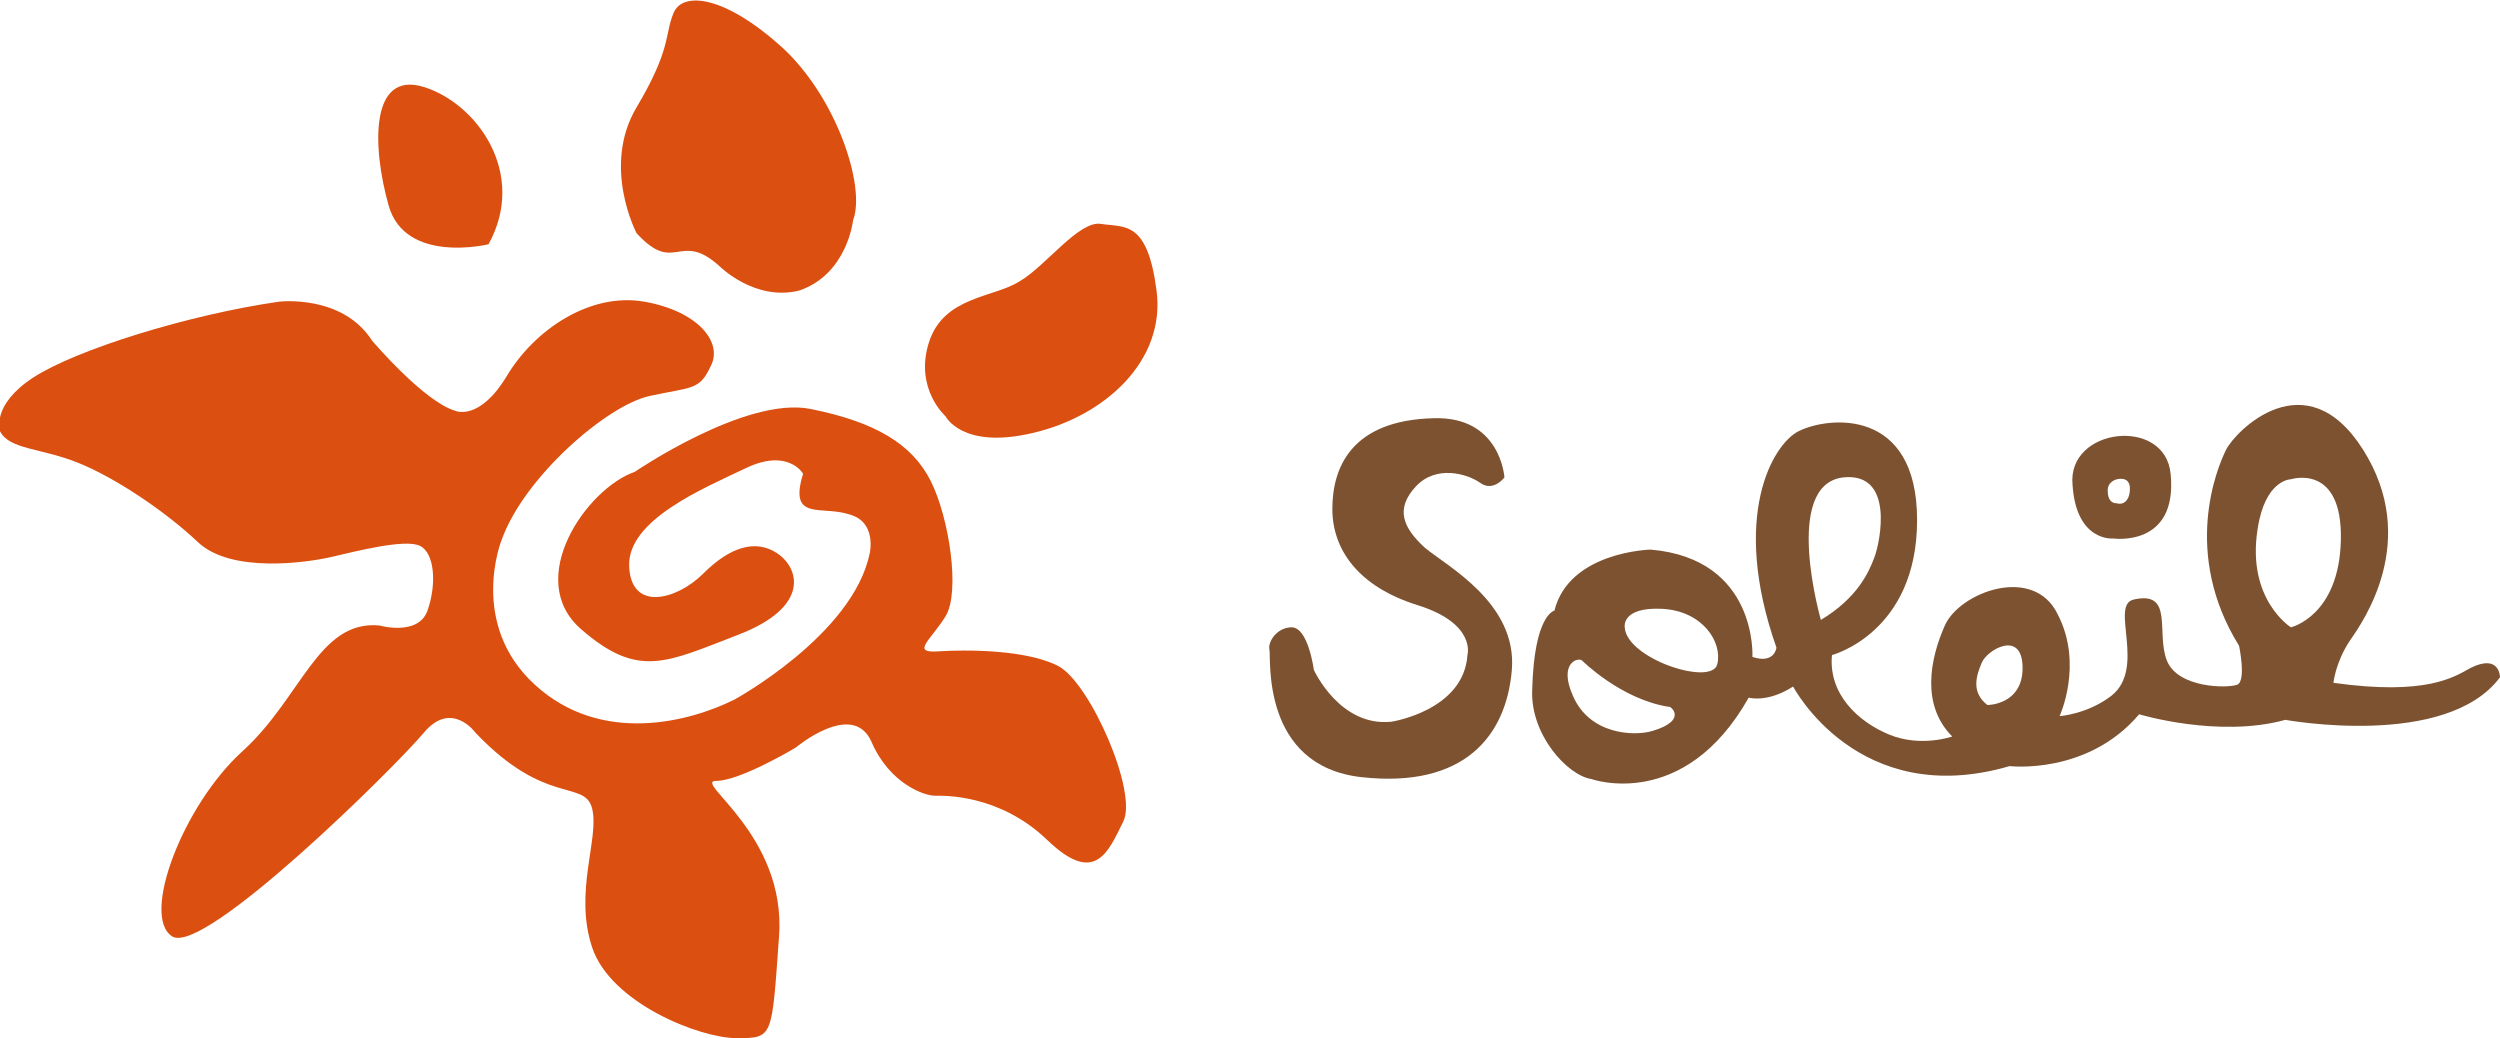
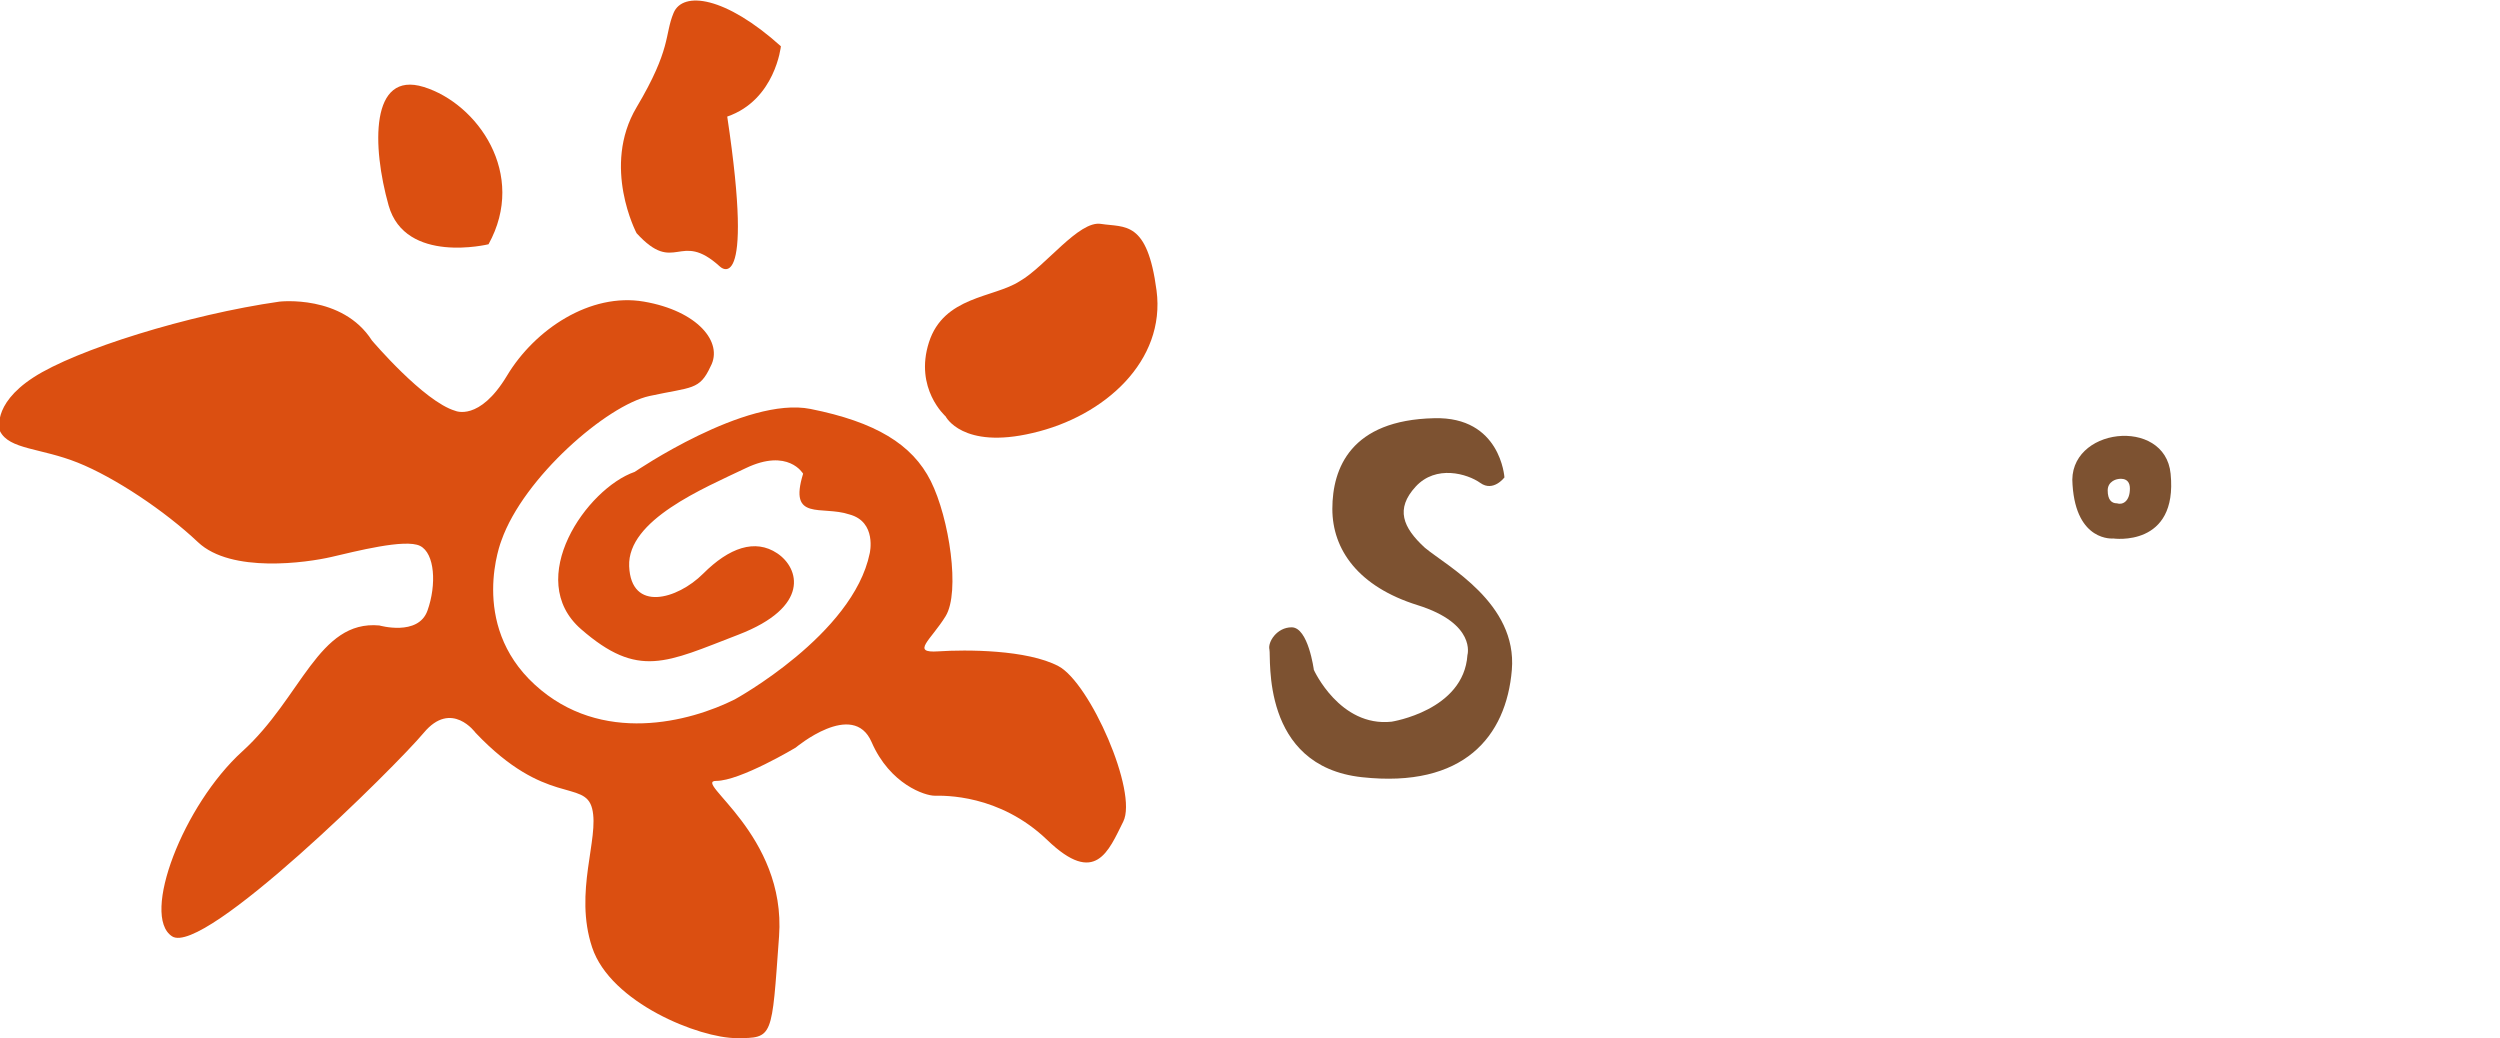
<svg xmlns="http://www.w3.org/2000/svg" version="1.1" id="レイヤー_1" x="0px" y="0px" viewBox="0 0 135.1 56.1" style="enable-background:new 0 0 135.1 56.1;" xml:space="preserve">
  <style type="text/css"> .st0{fill:#DB4F11;} .st1{fill:#7D5231;} </style>
  <path class="st0" d="M0,23.3c0,0-0.5-1.4,1.8-2.9s8.4-3.4,13.3-4.1c0,0,3.4-0.4,5,2.1c0,0,2.8,3.3,4.5,3.8c0,0,1.3,0.6,2.8-1.9 s4.5-4.5,7.4-4c2.9,0.5,4.3,2.2,3.6,3.5c-0.6,1.3-1,1.1-3.3,1.6s-6.8,4.4-8,7.8c0,0-1.8,4.5,1.8,7.8s8.4,2,10.8,0.8 c0,0,6.4-3.5,7.3-7.9c0,0,0.4-1.7-1.1-2.1c-1.5-0.5-3.3,0.4-2.5-2.2c0,0-0.8-1.4-3.1-0.3s-6.4,2.8-6.3,5.3s2.6,1.8,4,0.4 s2.8-1.9,4-1.1s1.8,2.9-2.1,4.4s-5.4,2.4-8.5-0.3s0.3-7.6,2.9-8.5c0,0,6-4.1,9.5-3.4s5.5,1.9,6.5,3.9s1.6,6,0.8,7.3s-1.9,2-0.4,1.9 s4.8-0.1,6.5,0.8s4.3,6.8,3.5,8.4s-1.5,3.5-4.1,1s-5.6-2.4-6.1-2.4s-2.4-0.6-3.4-2.9S43,40.4,43,40.4s-3,1.8-4.3,1.8 s3.8,2.9,3.4,8.4s-0.3,5.5-2.3,5.5s-6.8-1.9-7.8-4.9s0.4-5.9,0-7.5s-2.5-0.1-6.3-4.1c0,0-1.3-1.8-2.8,0S11,51.7,9.3,50.6 s0.6-7.1,3.8-10s4.1-7.1,7.4-6.8c0,0,2.1,0.6,2.6-0.8s0.4-3.1-0.4-3.5s-3.5,0.3-4.8,0.6s-5.4,0.9-7.2-0.8s-4.5-3.5-6.5-4.3 S0.5,24.3,0,23.3z" />
  <path class="st0" d="M26.4,13.2c0,0-4.5,1.1-5.4-2.1s-1-7.3,1.9-6.4S28.5,9.4,26.4,13.2z" />
-   <path class="st0" d="M38.9,14.4c-2.2-2-2.4,0.5-4.5-1.8c0,0-1.9-3.6,0-6.8s1.5-3.9,2-5.1s2.8-0.9,5.8,1.8s4.6,7.6,3.9,9.4 c0,0-0.3,2.9-2.9,3.8C40.8,16.3,38.9,14.4,38.9,14.4z" />
+   <path class="st0" d="M38.9,14.4c-2.2-2-2.4,0.5-4.5-1.8c0,0-1.9-3.6,0-6.8s1.5-3.9,2-5.1s2.8-0.9,5.8,1.8c0,0-0.3,2.9-2.9,3.8C40.8,16.3,38.9,14.4,38.9,14.4z" />
  <path class="st0" d="M51.1,22.5c0,0-1.7-1.5-0.9-4s3.5-2.4,4.9-3.3c1.4-0.8,3.2-3.3,4.4-3.1c1.3,0.2,2.5-0.2,3,3.6s-2.8,6.8-6.7,7.7 C52,24.3,51.1,22.5,51.1,22.5z" />
  <path class="st1" d="M77,29.6c-1.2-1.1-1.6-2.1-0.5-3.3c1.1-1.2,2.8-0.7,3.5-0.2s1.3-0.3,1.3-0.3s-0.2-3.3-3.8-3.2 C73,22.7,72,25.3,72,27.5c0,2.2,1.4,4.2,4.6,5.2s2.7,2.7,2.7,2.7c-0.2,3-4.1,3.6-4.1,3.6c-2.8,0.3-4.2-2.8-4.2-2.8s-0.3-2.3-1.2-2.3 c-0.8,0-1.3,0.8-1.2,1.2c0.1,0.4-0.5,6.3,5,6.9c5.5,0.6,7.8-2.2,8.1-5.8S78.2,30.6,77,29.6z" />
-   <path class="st1" d="M133.5,36.1c-0.9,0.5-2.4,1.5-7.4,0.8c0,0,0.1-1.1,0.9-2.3c0.7-1,3.8-5.4,0.7-10.3c-3.1-4.9-6.9-1-7.4,0 s-2.4,5.6,0.7,10.6c0,0,0.4,1.9-0.1,2.1c-0.5,0.2-3.2,0.2-3.8-1.3c-0.6-1.5,0.4-3.8-1.8-3.3c-1.3,0.3,0.7,3.7-1.2,5.2 c-1.3,1-2.8,1.1-2.8,1.1s1.3-2.8-0.1-5.5c-1.3-2.7-5.3-1.2-6.1,0.6s-1.3,4.3,0.4,6c0,0-1.7,0.6-3.4-0.1s-3.3-2.2-3.1-4.3 c0,0,4.6-1.2,4.6-7.3c0-6.1-4.8-5.6-6.4-4.8C95.8,24,93.5,27.9,96,35c0,0-0.1,0.9-1.3,0.5c0,0,0.3-5.3-5.5-5.8c0,0-4.4,0.1-5.2,3.3 c0,0-1.1,0.2-1.2,4.3c-0.1,2.4,1.9,4.6,3.2,4.8c0,0,5,1.8,8.5-4.4c0,0,1,0.3,2.4-0.6c0,0,3.5,6.7,11.7,4.3c0,0,4.2,0.5,7-2.8 c0,0,4.3,1.3,7.9,0.3c0,0,8.7,1.6,11.6-2.3C135.1,36.6,135.1,35.3,133.5,36.1z M89.3,39.5c-1,0.3-3.4,0.2-4.3-1.9 c-0.8-1.8,0.3-2.1,0.5-1.9c0,0,2.1,2.1,4.7,2.5C90.2,38.1,91.3,38.9,89.3,39.5z M92.8,35.9c-0.3,1.2-4.9-0.3-5-2c0,0-0.2-1.1,2-1 S93.1,34.7,92.8,35.9z M98.4,33.5c0,0-2.1-7.3,1.2-7.7c2.8-0.3,2,3.5,1.7,4.3S100.4,32.3,98.4,33.5z M107.4,38.1 c-0.9-0.7-0.6-1.6-0.3-2.3c0.3-0.7,2.2-1.8,2.2,0.3C109.3,38.1,107.4,38.1,107.4,38.1z M123.8,33.9c0,0-2.4-1.5-1.8-5.3 c0.4-2.7,1.8-2.7,1.8-2.7s2.8-0.9,2.7,3.3C126.4,33.3,123.8,33.9,123.8,33.9z" />
  <path class="st1" d="M114.2,29.1c0,0,3.5,0.5,3.1-3.5c-0.3-3.1-5.6-2.5-5.3,0.6C112.2,29.3,114.2,29.1,114.2,29.1z M114.4,25.9 c0,0,0.7-0.2,0.7,0.5c0,0.7-0.4,0.9-0.7,0.8c-0.3,0-0.5-0.2-0.5-0.7S114.4,25.9,114.4,25.9z" />
</svg>